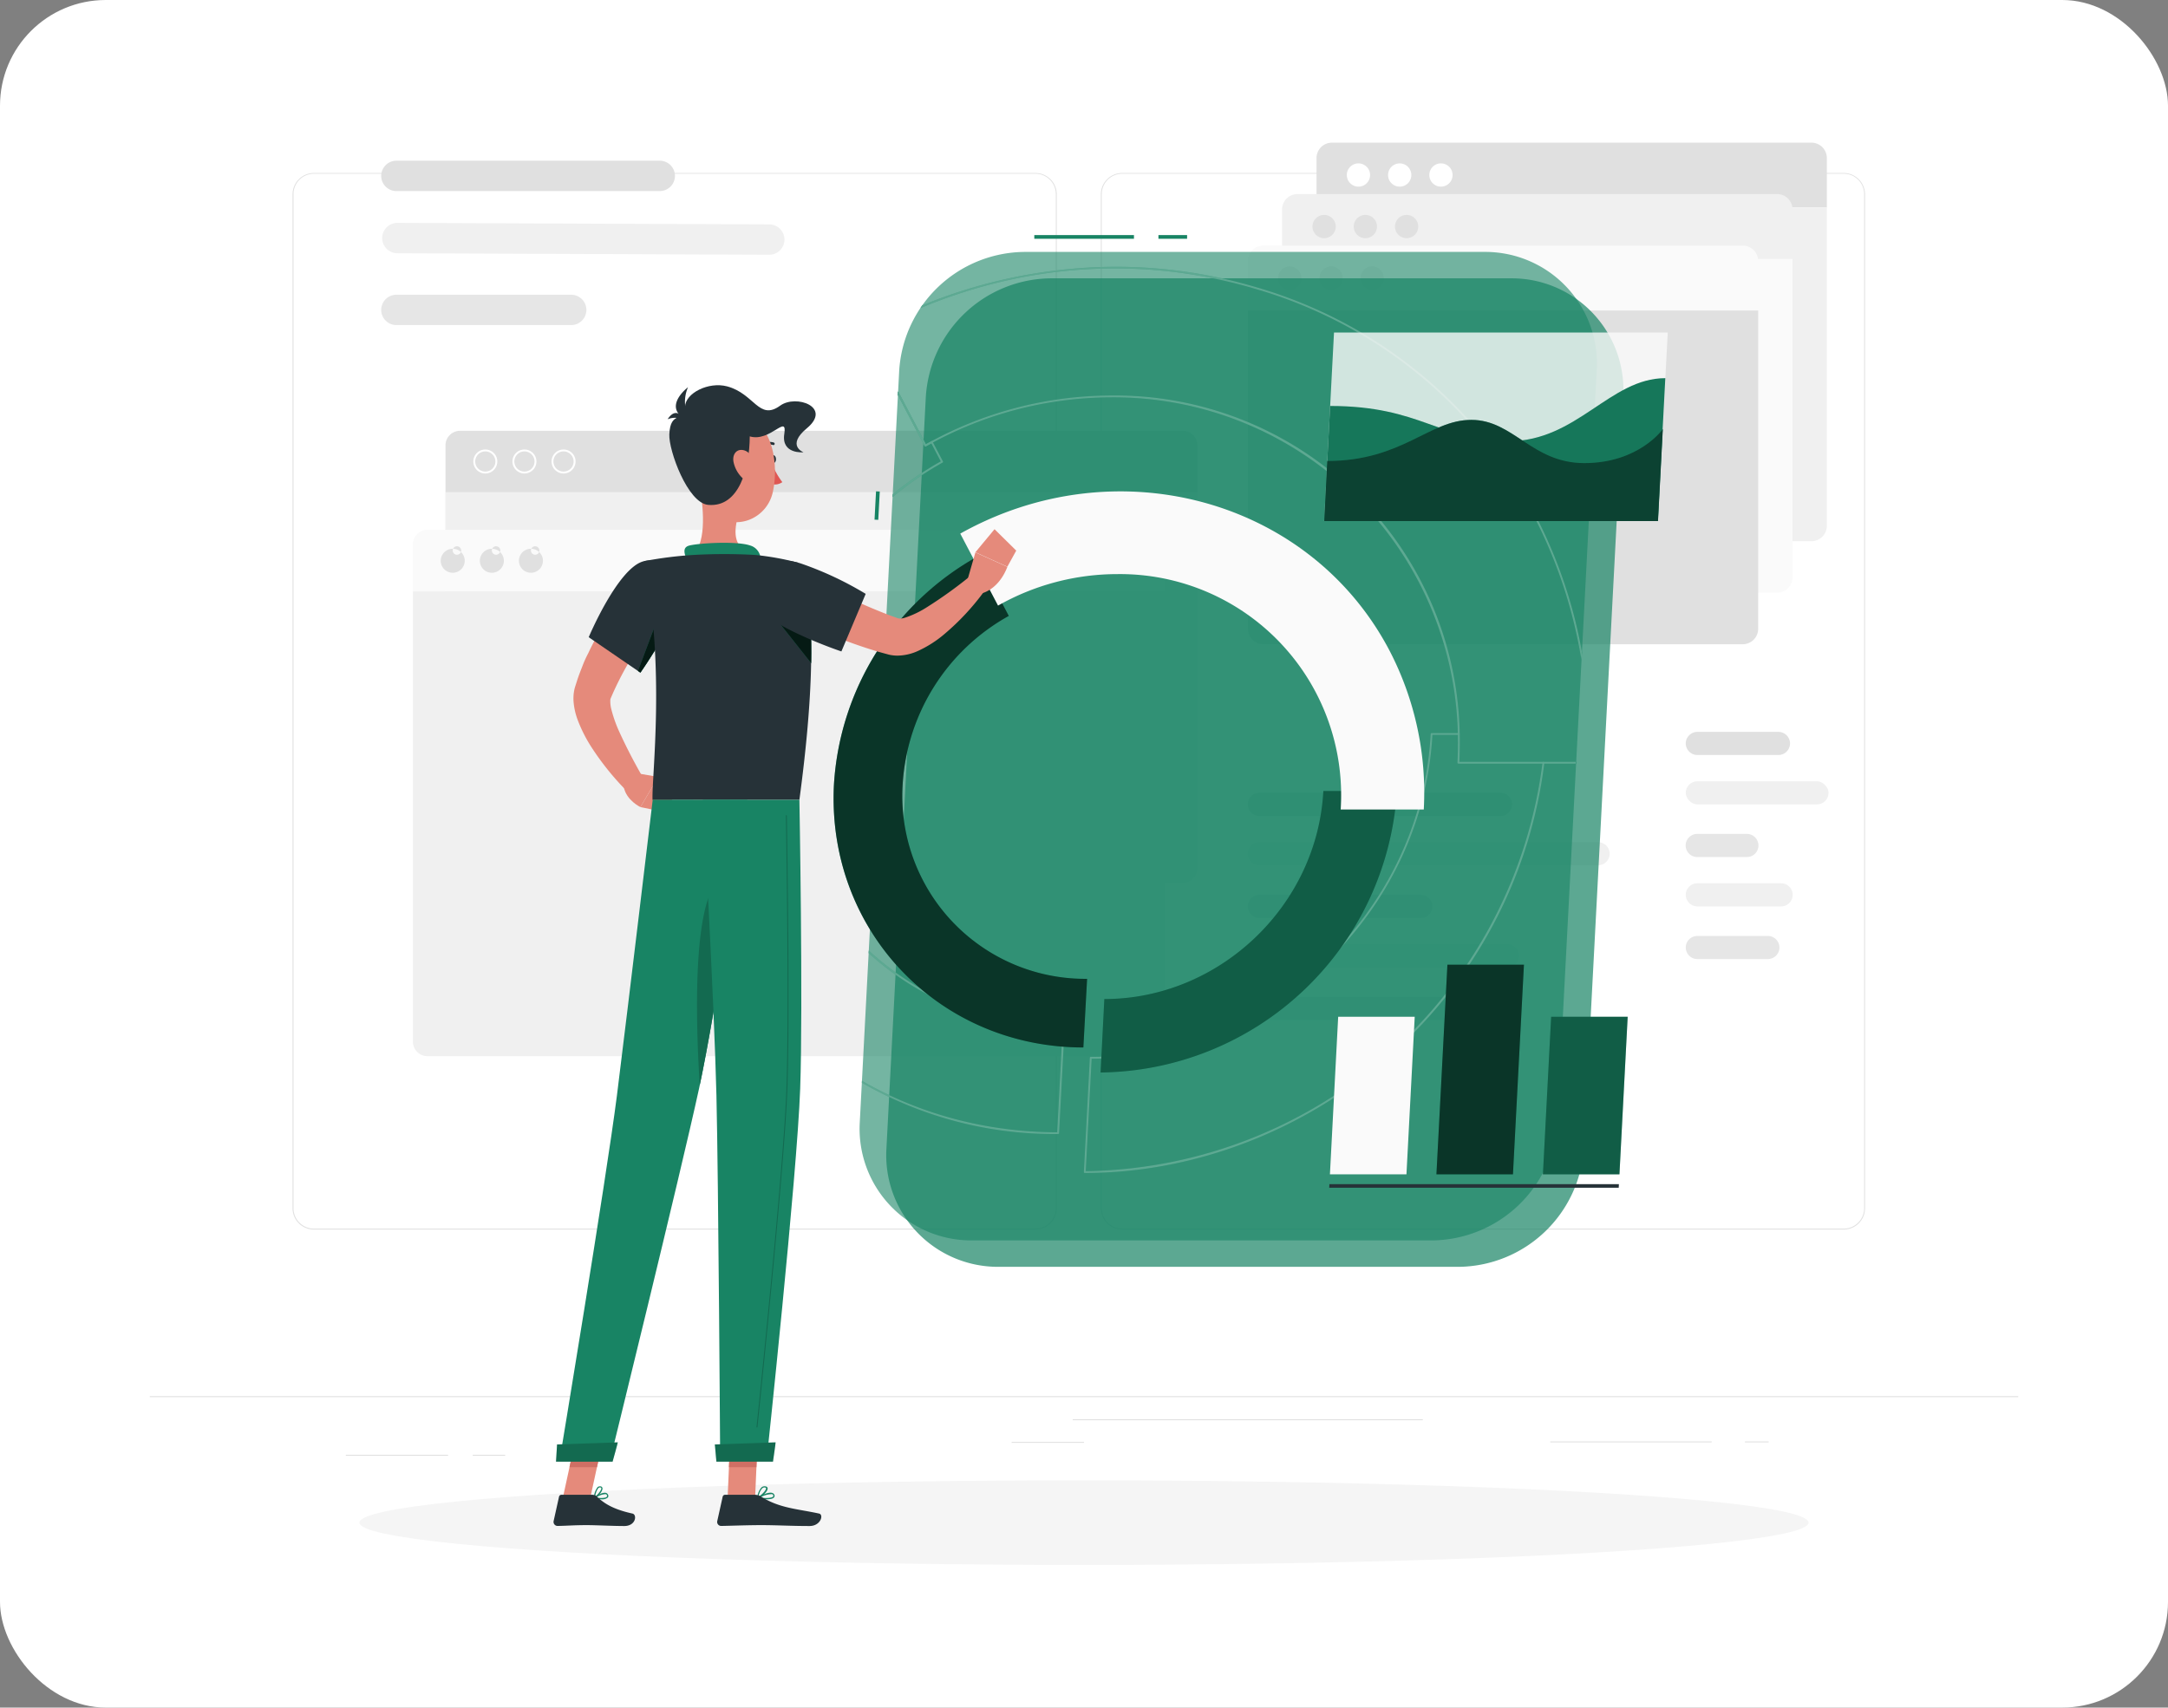
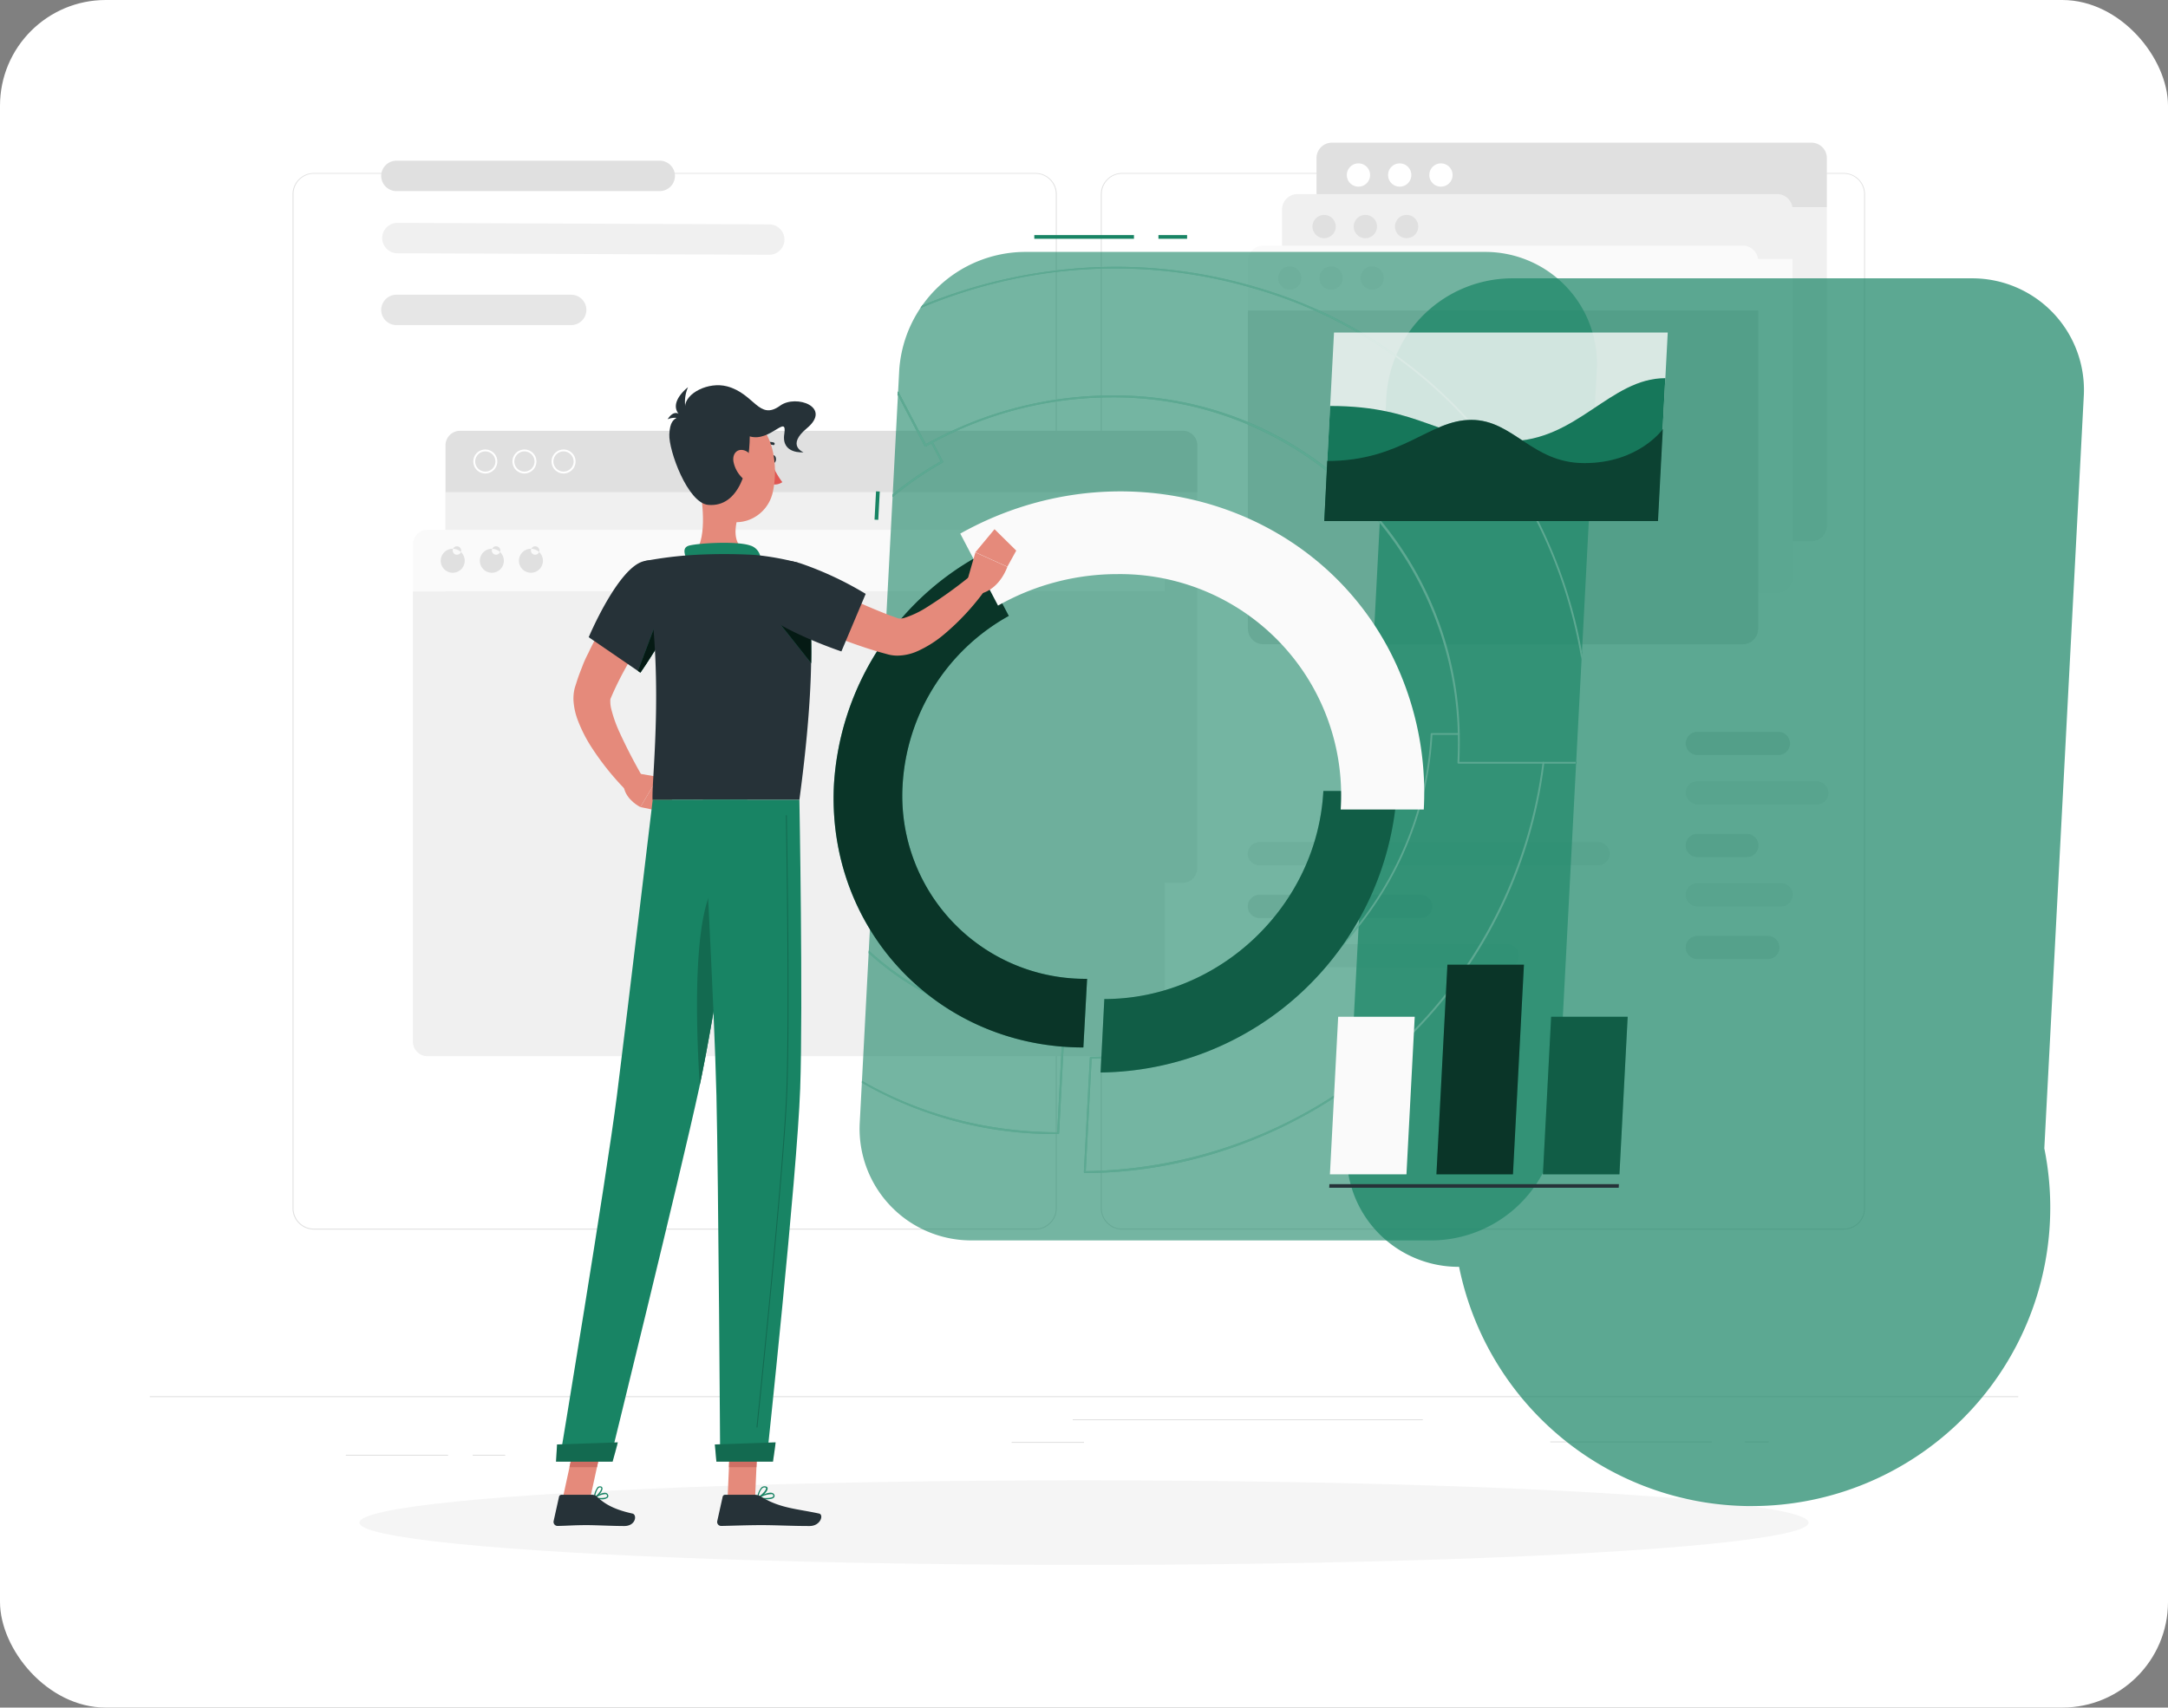
<svg xmlns="http://www.w3.org/2000/svg" width="410" height="323" viewBox="0 0 410 323">
  <rect x="0" y="0" width="410" height="323" fill="#808080" stroke="none" />
  <defs>
    <clipPath id="clip-path">
      <rect id="Rectangle_5339" data-name="Rectangle 5339" width="410" height="323" rx="20" transform="translate(1195 5897.043)" fill="#d9d9d9" />
    </clipPath>
    <clipPath id="clip-path-2">
      <path id="Tracé_3702" data-name="Tracé 3702" d="M264.117,249.4H176.995a21.116,21.116,0,0,1-21.2-22.4l7.456-142.168a23.958,23.958,0,0,1,23.583-22.41h87.087a21.116,21.116,0,0,1,21.236,22.41L287.707,227A23.969,23.969,0,0,1,264.117,249.4Z" transform="translate(-155.754 -62.418)" fill="none" />
    </clipPath>
  </defs>
  <g id="Custom" transform="translate(-1195 -5897.043)">
    <rect id="Rectangle_5339-2" data-name="Rectangle 5339" width="410" height="323" rx="20" transform="translate(1195 5897.043)" fill="#fff" />
    <g id="Custom_icon" clip-path="url(#clip-path)">
      <g id="Psona_Tarif_espace" transform="translate(1223.324 5885.587)">
        <g id="freepik--background-complete--inject-2" transform="translate(0 38.442)">
          <rect id="Rectangle_1344" data-name="Rectangle 1344" width="353.352" height="0.177" transform="translate(0 237.113)" fill="#e0e0e0" />
          <rect id="Rectangle_1345" data-name="Rectangle 1345" width="19.342" height="0.177" transform="translate(37.074 248.194)" fill="#e0e0e0" />
          <rect id="Rectangle_1346" data-name="Rectangle 1346" width="6.141" height="0.177" transform="translate(61.073 248.194)" fill="#e0e0e0" />
          <rect id="Rectangle_1347" data-name="Rectangle 1347" width="13.682" height="0.177" transform="translate(162.994 245.756)" fill="#e0e0e0" />
          <rect id="Rectangle_1348" data-name="Rectangle 1348" width="30.523" height="0.177" transform="translate(264.851 245.664)" fill="#e0e0e0" />
          <rect id="Rectangle_1349" data-name="Rectangle 1349" width="4.473" height="0.177" transform="translate(301.671 245.664)" fill="#e0e0e0" />
          <rect id="Rectangle_1350" data-name="Rectangle 1350" width="66.204" height="0.177" transform="translate(174.549 241.481)" fill="#e0e0e0" />
          <path id="Tracé_3652" data-name="Tracé 3652" d="M171.818,244.956H35.36a4.035,4.035,0,0,1-4.028-4.035V49.1a4.035,4.035,0,0,1,4.028-4H171.818a4.035,4.035,0,0,1,4.035,4.035V240.92A4.035,4.035,0,0,1,171.818,244.956ZM35.36,45.241A3.859,3.859,0,0,0,31.509,49.1V240.92a3.859,3.859,0,0,0,3.852,3.859H171.818a3.866,3.866,0,0,0,3.859-3.859V49.1a3.866,3.866,0,0,0-3.859-3.859Z" transform="translate(-4.329 -39.362)" fill="#e0e0e0" />
          <path id="Tracé_3653" data-name="Tracé 3653" d="M349.19,244.956H212.725a4.042,4.042,0,0,1-4.035-4.035V49.1a4.042,4.042,0,0,1,4.035-4H349.19a4.035,4.035,0,0,1,4.021,4V240.92A4.035,4.035,0,0,1,349.19,244.956ZM212.725,45.241a3.866,3.866,0,0,0-3.859,3.859V240.92a3.866,3.866,0,0,0,3.859,3.859H349.19a3.866,3.866,0,0,0,3.859-3.859V49.1a3.866,3.866,0,0,0-3.859-3.859Z" transform="translate(-28.834 -39.362)" fill="#e0e0e0" />
          <path id="Tracé_3654" data-name="Tracé 3654" d="M256.02,41.353a2.919,2.919,0,0,1,2.912-2.912h90.691a2.919,2.919,0,0,1,2.912,2.912V50.7H256.02Z" transform="translate(-35.373 -38.442)" fill="#e0e0e0" />
          <path id="Tracé_3655" data-name="Tracé 3655" d="M280.776,45.19a2.2,2.2,0,1,0,2.2-2.2A2.2,2.2,0,0,0,280.776,45.19Z" transform="translate(-38.794 -39.07)" fill="#fff" />
          <path id="Tracé_3656" data-name="Tracé 3656" d="M271.723,45.19a2.2,2.2,0,1,0,2.2-2.2,2.2,2.2,0,0,0-2.2,2.2Z" transform="translate(-37.543 -39.07)" fill="#fff" />
          <path id="Tracé_3657" data-name="Tracé 3657" d="M262.671,45.19a2.2,2.2,0,1,0,2.2-2.2,2.2,2.2,0,0,0-2.2,2.2Z" transform="translate(-36.292 -39.07)" fill="#fff" />
          <path id="Tracé_3658" data-name="Tracé 3658" d="M349.623,115.791H258.932a2.919,2.919,0,0,1-2.912-2.912V52.669h96.515V112.88A2.919,2.919,0,0,1,349.623,115.791Z" transform="translate(-35.373 -40.407)" fill="#f0f0f0" />
          <path id="Tracé_3659" data-name="Tracé 3659" d="M248.46,52.636a2.919,2.919,0,0,1,2.912-2.912h90.712A2.919,2.919,0,0,1,345,52.636v9.357H248.46Z" transform="translate(-34.329 -40.001)" fill="#f0f0f0" />
          <path id="Tracé_3660" data-name="Tracé 3660" d="M273.24,56.5a2.2,2.2,0,1,0,2.2-2.2A2.2,2.2,0,0,0,273.24,56.5Z" transform="translate(-37.753 -40.633)" fill="#e0e0e0" />
          <path id="Tracé_3661" data-name="Tracé 3661" d="M264.188,56.5a2.2,2.2,0,1,0,2.2-2.2A2.2,2.2,0,0,0,264.188,56.5Z" transform="translate(-36.502 -40.633)" fill="#e0e0e0" />
          <path id="Tracé_3662" data-name="Tracé 3662" d="M255.135,56.5a2.2,2.2,0,1,0,2.2-2.2,2.2,2.2,0,0,0-2.2,2.2Z" transform="translate(-35.251 -40.633)" fill="#e0e0e0" />
          <path id="Tracé_3663" data-name="Tracé 3663" d="M342.086,127.1h-90.7a2.919,2.919,0,0,1-2.912-2.912V63.96H345v60.211a2.919,2.919,0,0,1-2.912,2.926Z" transform="translate(-34.331 -41.967)" fill="#fafafa" />
          <path id="Tracé_3664" data-name="Tracé 3664" d="M240.941,63.944a2.919,2.919,0,0,1,2.947-2.912h90.663a2.919,2.919,0,0,1,2.912,2.912v9.371H240.941Z" transform="translate(-33.29 -41.563)" fill="#fafafa" />
          <path id="Tracé_3665" data-name="Tracé 3665" d="M265.68,67.8a2.2,2.2,0,1,0,.651-1.564A2.2,2.2,0,0,0,265.68,67.8Z" transform="translate(-36.708 -42.194)" fill="#f0f0f0" />
          <path id="Tracé_3666" data-name="Tracé 3666" d="M256.66,67.8a2.2,2.2,0,1,0,2.191-2.2A2.2,2.2,0,0,0,256.66,67.8Z" transform="translate(-35.462 -42.194)" fill="#f0f0f0" />
          <circle id="Ellipse_132" data-name="Ellipse 132" cx="2.205" cy="2.205" r="2.205" transform="translate(213.382 23.406)" fill="#f0f0f0" />
          <path id="Tracé_3667" data-name="Tracé 3667" d="M334.556,138.407H243.893a2.919,2.919,0,0,1-2.912-2.912V75.284h96.486v60.2A2.919,2.919,0,0,1,334.556,138.407Z" transform="translate(-33.296 -43.532)" fill="#e0e0e0" />
          <path id="Tracé_3668" data-name="Tracé 3668" d="M64.887,104.422a2.763,2.763,0,0,1,2.735-2.742h136.7a2.763,2.763,0,0,1,2.756,2.756v8.89H64.887Z" transform="translate(-8.965 -47.179)" fill="#e0e0e0" />
          <path id="Tracé_3669" data-name="Tracé 3669" d="M90.435,110.325a2.269,2.269,0,1,1,2.269-2.269A2.269,2.269,0,0,1,90.435,110.325Zm0-4.177a1.908,1.908,0,1,0,1.9,1.908,1.908,1.908,0,0,0-1.9-1.908Z" transform="translate(-12.182 -47.747)" fill="#fff" />
          <path id="Tracé_3670" data-name="Tracé 3670" d="M81.85,110.325a2.269,2.269,0,1,1,2.269-2.269A2.269,2.269,0,0,1,81.85,110.325Zm0-4.177a1.908,1.908,0,1,0,1.908,1.908,1.908,1.908,0,0,0-1.908-1.908Z" transform="translate(-10.995 -47.747)" fill="#fff" />
          <path id="Tracé_3671" data-name="Tracé 3671" d="M73.264,110.325a2.269,2.269,0,1,1,2.269-2.269,2.269,2.269,0,0,1-2.269,2.269Zm0-4.177a1.908,1.908,0,1,0,1.908,1.908,1.908,1.908,0,0,0-1.908-1.908Z" transform="translate(-9.809 -47.747)" fill="#fff" />
          <path id="Tracé_3672" data-name="Tracé 3672" d="M204.315,189.056H67.617a2.77,2.77,0,0,1-2.763-2.763V115.177H207.043v71.137a2.763,2.763,0,0,1-2.728,2.742Z" transform="translate(-8.961 -49.044)" fill="#f0f0f0" />
          <path id="Tracé_3673" data-name="Tracé 3673" d="M57.736,126.173A2.77,2.77,0,0,1,60.5,123.41H197.169a2.763,2.763,0,0,1,2.756,2.763v8.9H57.736Z" transform="translate(-7.977 -50.181)" fill="#fafafa" />
          <path id="Tracé_3674" data-name="Tracé 3674" d="M83.276,132.113a2.269,2.269,0,1,1,2.269-2.269A2.269,2.269,0,0,1,83.276,132.113Zm0-4.177a.8.8,0,1,0,0-.064Z" transform="translate(-11.193 -50.757)" fill="#e0e0e0" />
          <path id="Tracé_3675" data-name="Tracé 3675" d="M74.7,132.113a2.269,2.269,0,1,1,2.269-2.269A2.269,2.269,0,0,1,74.7,132.113Zm0-4.177a.8.8,0,1,0,0-.064Z" transform="translate(-10.007 -50.757)" fill="#e0e0e0" />
          <path id="Tracé_3676" data-name="Tracé 3676" d="M66.114,132.113a2.269,2.269,0,1,1,2.269-2.269A2.269,2.269,0,0,1,66.114,132.113Zm0-4.177a.8.8,0,1,0,0-.064Z" transform="translate(-8.821 -50.757)" fill="#e0e0e0" />
          <path id="Tracé_3677" data-name="Tracé 3677" d="M197.169,224.854H60.5a2.77,2.77,0,0,1-2.763-2.763V136.94H199.925v85.151a2.763,2.763,0,0,1-2.756,2.763Z" transform="translate(-7.977 -52.051)" fill="#f0f0f0" />
          <path id="Tracé_3678" data-name="Tracé 3678" d="M103.453,48.148H53.659a2.883,2.883,0,0,1-2.876-2.876h0A2.883,2.883,0,0,1,53.659,42.4h49.808a2.883,2.883,0,0,1,2.869,2.869h0a2.883,2.883,0,0,1-2.883,2.876Z" transform="translate(-7.016 -38.989)" fill="#e0e0e0" />
          <path id="Tracé_3679" data-name="Tracé 3679" d="M124.169,62.075l-70.338-.283A2.883,2.883,0,0,1,51,58.909h0a2.876,2.876,0,0,1,2.883-2.862l70.331.283a2.883,2.883,0,0,1,2.862,2.883h0a2.876,2.876,0,0,1-2.912,2.862Z" transform="translate(-7.047 -40.874)" fill="#f0f0f0" />
          <path id="Tracé_3680" data-name="Tracé 3680" d="M86.7,77.561H53.659a2.883,2.883,0,0,1-2.876-2.876h0a2.883,2.883,0,0,1,2.876-2.869H86.711a2.883,2.883,0,0,1,2.876,2.869h0a2.883,2.883,0,0,1-2.89,2.876Z" transform="translate(-7.016 -43.053)" fill="#e6e6e6" />
          <path id="Tracé_3681" data-name="Tracé 3681" d="M354.578,172.138H339.235a2.2,2.2,0,0,1-2.191-2.184h0a2.2,2.2,0,0,1,2.191-2.191h15.343a2.2,2.2,0,0,1,2.184,2.191h0A2.191,2.191,0,0,1,354.578,172.138Z" transform="translate(-46.568 -56.31)" fill="#e0e0e0" />
          <rect id="Rectangle_1351" data-name="Rectangle 1351" width="27.003" height="4.374" rx="2.187" transform="translate(290.476 120.797)" fill="#f0f0f0" />
          <path id="Tracé_3682" data-name="Tracé 3682" d="M348.624,194.532h-9.392a2.2,2.2,0,0,1-2.212-2.184h0a2.2,2.2,0,0,1,2.191-2.191H348.6a2.2,2.2,0,0,1,2.191,2.191h0A2.191,2.191,0,0,1,348.624,194.532Z" transform="translate(-46.565 -59.404)" fill="#e6e6e6" />
          <path id="Tracé_3683" data-name="Tracé 3683" d="M355.087,205.365H339.235a2.2,2.2,0,0,1-2.191-2.184h0a2.2,2.2,0,0,1,2.191-2.191h15.851a2.2,2.2,0,0,1,2.184,2.191h0a2.191,2.191,0,0,1-2.184,2.184Z" transform="translate(-46.568 -60.9)" fill="#f0f0f0" />
          <path id="Tracé_3684" data-name="Tracé 3684" d="M352.571,216.927H339.235a2.2,2.2,0,0,1-2.191-2.184h0a2.2,2.2,0,0,1,2.191-2.191h13.336a2.2,2.2,0,0,1,2.191,2.191h0a2.2,2.2,0,0,1-2.191,2.184Z" transform="translate(-46.568 -62.498)" fill="#e6e6e6" />
-           <path id="Tracé_3685" data-name="Tracé 3685" d="M288.728,185.512h-45.6a2.191,2.191,0,0,1-2.184-2.191h0a2.191,2.191,0,0,1,2.184-2.184h45.6a2.191,2.191,0,0,1,2.184,2.184h0A2.191,2.191,0,0,1,288.728,185.512Z" transform="translate(-33.29 -58.157)" fill="#e0e0e0" />
          <path id="Tracé_3686" data-name="Tracé 3686" d="M307.187,196.345H243.124a2.191,2.191,0,0,1-2.184-2.184h0a2.191,2.191,0,0,1,2.184-2.191h64.063a2.2,2.2,0,0,1,2.191,2.191h0a2.2,2.2,0,0,1-2.191,2.184Z" transform="translate(-33.29 -59.654)" fill="#f0f0f0" />
          <path id="Tracé_3687" data-name="Tracé 3687" d="M273.654,207.907h-30.53a2.191,2.191,0,0,1-2.184-2.191h0a2.191,2.191,0,0,1,2.184-2.184h30.53a2.2,2.2,0,0,1,2.191,2.184h0A2.2,2.2,0,0,1,273.654,207.907Z" transform="translate(-33.29 -61.252)" fill="#e6e6e6" />
          <path id="Tracé_3688" data-name="Tracé 3688" d="M290.014,218.739h-46.89a2.191,2.191,0,0,1-2.184-2.191h0a2.191,2.191,0,0,1,2.184-2.184h46.89a2.191,2.191,0,0,1,2.191,2.184h0A2.191,2.191,0,0,1,290.014,218.739Z" transform="translate(-33.29 -62.748)" fill="#f0f0f0" />
-           <path id="Tracé_3689" data-name="Tracé 3689" d="M283.555,230.3H243.124a2.191,2.191,0,0,1-2.184-2.191h0a2.191,2.191,0,0,1,2.184-2.184h40.431a2.191,2.191,0,0,1,2.184,2.184h0a2.191,2.191,0,0,1-2.184,2.191Z" transform="translate(-33.29 -64.346)" fill="#e6e6e6" />
        </g>
        <g id="freepik--Shadow--inject-2" transform="translate(39.653 291.47)">
          <ellipse id="Ellipse_133" data-name="Ellipse 133" cx="137.023" cy="8" rx="137.023" ry="8" fill="#f5f5f5" />
        </g>
        <g id="freepik--Charts--inject-2" transform="translate(129.321 55.918)">
-           <path id="Tracé_3690" data-name="Tracé 3690" d="M269.936,255.2H182.841a21.116,21.116,0,0,1-21.2-22.41l7.449-142.16a23.907,23.907,0,0,1,23.554-22.41h87.094a21.116,21.116,0,0,1,21.236,22.41l-7.456,142.16A23.958,23.958,0,0,1,269.936,255.2Z" transform="translate(-151.648 -60.033)" fill="#188464" opacity="0.7" />
+           <path id="Tracé_3690" data-name="Tracé 3690" d="M269.936,255.2a21.116,21.116,0,0,1-21.2-22.41l7.449-142.16a23.907,23.907,0,0,1,23.554-22.41h87.094a21.116,21.116,0,0,1,21.236,22.41l-7.456,142.16A23.958,23.958,0,0,1,269.936,255.2Z" transform="translate(-151.648 -60.033)" fill="#188464" opacity="0.7" />
          <rect id="Rectangle_1352" data-name="Rectangle 1352" width="5.42" height="0.707" transform="translate(61.433)" fill="#188464" />
          <rect id="Rectangle_1353" data-name="Rectangle 1353" width="18.848" height="0.707" transform="translate(37.956)" fill="#188464" />
          <rect id="Rectangle_1354" data-name="Rectangle 1354" width="5.364" height="0.707" transform="translate(7.742 53.832) rotate(-86.97)" fill="#188464" />
          <path id="Tracé_3691" data-name="Tracé 3691" d="M264.117,249.4H176.995a21.116,21.116,0,0,1-21.2-22.4l7.456-142.168a23.958,23.958,0,0,1,23.583-22.41h87.087a21.116,21.116,0,0,1,21.236,22.41L287.707,227A23.969,23.969,0,0,1,264.117,249.4Z" transform="translate(-150.841 -59.231)" fill="#188464" opacity="0.6" />
          <g id="Groupe_406" data-name="Groupe 406" transform="translate(4.914 3.187)" clip-path="url(#clip-path-2)">
            <path id="Tracé_3692" data-name="Tracé 3692" d="M187.524,232.916a72.93,72.93,0,0,1-73.554-77.624,80.8,80.8,0,0,1,12.4-38.77,84.352,84.352,0,0,1,28.749-27.759.177.177,0,0,1,.134,0,.2.2,0,0,1,.113.085l7.131,13.6c.254-.141.509-.283.77-.417l.276-.155a.219.219,0,0,1,.134,0,.17.17,0,0,1,.106.092l1.95,3.71a.177.177,0,0,1-.071.233c-18.141,10.141-30.077,29.074-31.137,49.42a53.6,53.6,0,0,0,54.056,57.052.162.162,0,0,1,.127.057.155.155,0,0,1,.049.127l-1.06,20.212a.17.17,0,0,1-.177.134ZM155.136,89.166c-23.766,13.922-39.406,39.25-40.819,66.14A73.049,73.049,0,0,0,134.1,209.97c13.83,14.593,32.685,22.551,53.236,22.615l1.039-19.851a53.945,53.945,0,0,1-54.225-57.42,61.269,61.269,0,0,1,31.166-49.632l-1.781-3.4-.127.071c-.3.163-.615.325-.912.5a.191.191,0,0,1-.141,0,.184.184,0,0,1-.106-.085Z" transform="translate(-149.966 -66.056)" fill="#188464" />
            <path id="Tracé_3693" data-name="Tracé 3693" d="M205.144,251.241a.191.191,0,0,1-.134-.057.184.184,0,0,1-.042-.134l1.131-21.618a.177.177,0,0,1,.177-.163c33.674,0,62.508-27.4,64.275-61.08a.177.177,0,0,1,.177-.163h5.145a.17.17,0,0,1,.177.17c.042,1.753,0,3.534-.064,5.265h15.894a.163.163,0,0,1,.127.057.219.219,0,0,1,.049.141,88.07,88.07,0,0,1-26.932,53.257C248.846,242.371,226.988,251.241,205.144,251.241Zm1.3-21.618-1.117,21.265a88.287,88.287,0,0,0,86.352-77.073H275.8a.163.163,0,0,1-.134-.071.148.148,0,0,1-.05-.127c.092-1.738.113-3.534.078-5.251h-4.806C269.037,202.1,240.175,229.531,206.444,229.622Z" transform="translate(-162.554 -77.009)" fill="#188464" />
            <path id="Tracé_3694" data-name="Tracé 3694" d="M271.234,158.141a.184.184,0,0,1-.177-.177A65.075,65.075,0,0,0,205.5,94.284a71.448,71.448,0,0,0-33.83,8.608.17.17,0,0,1-.24-.071.184.184,0,0,1,.071-.24,71.808,71.808,0,0,1,34-8.65,65.172,65.172,0,0,1,65.914,64.027.177.177,0,0,1-.17.184Z" transform="translate(-157.917 -66.771)" fill="#188464" />
            <path id="Tracé_3695" data-name="Tracé 3695" d="M293.647,159.675h-8.382a.177.177,0,0,1,0-.353h8.212a90.458,90.458,0,0,0-10.085-46.6,86.572,86.572,0,0,0-52.6-42.855c-24.438-7.251-50.452-4.24-73.271,8.48l3.823,7.279a.184.184,0,0,1-.078.24.177.177,0,0,1-.24-.078l-3.894-7.427a.17.17,0,0,1,.071-.233,96.649,96.649,0,0,1,36.939-11.866,93.024,93.024,0,0,1,36.749,3.265A86.925,86.925,0,0,1,283.7,112.559a90.8,90.8,0,0,1,10.12,46.946A.177.177,0,0,1,293.647,159.675Z" transform="translate(-155.942 -62.87)" fill="#188464" />
            <path id="Tracé_3696" data-name="Tracé 3696" d="M169.03,102.854h-.049a.184.184,0,0,1-.106-.085L161.652,89a.179.179,0,1,1,.318-.163l7.131,13.6c.254-.141.509-.283.77-.417l.276-.155a.177.177,0,0,1,.24.078.17.17,0,0,1-.071.233l-.283.155c-.3.163-.615.325-.912.5a.2.2,0,0,1-.092.014Z" transform="translate(-156.567 -66.055)" fill="#188464" />
            <g id="Groupe_405" data-name="Groupe 405" transform="translate(-36.105 2.82)" opacity="0.3">
              <path id="Tracé_3697" data-name="Tracé 3697" d="M187.524,232.916a72.93,72.93,0,0,1-73.554-77.624,80.8,80.8,0,0,1,12.4-38.77,84.352,84.352,0,0,1,28.749-27.759.177.177,0,0,1,.134,0,.2.2,0,0,1,.113.085l7.131,13.6c.254-.141.509-.283.77-.417l.276-.155a.219.219,0,0,1,.134,0,.17.17,0,0,1,.106.092l1.95,3.71a.177.177,0,0,1-.071.233c-18.141,10.141-30.077,29.074-31.137,49.42a53.6,53.6,0,0,0,54.056,57.052.162.162,0,0,1,.127.057.155.155,0,0,1,.049.127l-1.06,20.212a.17.17,0,0,1-.177.134ZM155.136,89.166c-23.766,13.922-39.406,39.25-40.819,66.14A73.049,73.049,0,0,0,134.1,209.97c13.83,14.593,32.685,22.551,53.236,22.615l1.039-19.851a53.945,53.945,0,0,1-54.225-57.42,61.269,61.269,0,0,1,31.166-49.632l-1.781-3.4-.127.071c-.3.163-.615.325-.912.5a.191.191,0,0,1-.141,0,.184.184,0,0,1-.106-.085Z" transform="translate(-113.862 -68.876)" fill="#fff" />
              <path id="Tracé_3698" data-name="Tracé 3698" d="M205.144,251.241a.191.191,0,0,1-.134-.057.184.184,0,0,1-.042-.134l1.131-21.618a.177.177,0,0,1,.177-.163c33.674,0,62.508-27.4,64.275-61.08a.177.177,0,0,1,.177-.163h5.145a.17.17,0,0,1,.177.17c.042,1.753,0,3.534-.064,5.265h15.894a.163.163,0,0,1,.127.057.219.219,0,0,1,.049.141,88.07,88.07,0,0,1-26.932,53.257C248.846,242.371,226.988,251.241,205.144,251.241Zm1.3-21.618-1.117,21.265a88.287,88.287,0,0,0,86.352-77.073H275.8a.163.163,0,0,1-.134-.071.148.148,0,0,1-.05-.127c.092-1.738.113-3.534.078-5.251h-4.806C269.037,202.1,240.175,229.531,206.444,229.622Z" transform="translate(-126.449 -79.829)" fill="#fff" />
              <path id="Tracé_3699" data-name="Tracé 3699" d="M271.234,158.141a.184.184,0,0,1-.177-.177A65.075,65.075,0,0,0,205.5,94.284a71.448,71.448,0,0,0-33.83,8.608.17.17,0,0,1-.24-.071.184.184,0,0,1,.071-.24,71.808,71.808,0,0,1,34-8.65,65.172,65.172,0,0,1,65.914,64.027.177.177,0,0,1-.17.184Z" transform="translate(-121.813 -69.591)" fill="#fff" />
              <path id="Tracé_3700" data-name="Tracé 3700" d="M293.647,159.675h-8.382a.177.177,0,0,1,0-.353h8.212a90.458,90.458,0,0,0-10.085-46.6,86.572,86.572,0,0,0-52.6-42.855c-24.438-7.251-50.452-4.24-73.271,8.48l3.823,7.279a.184.184,0,0,1-.078.24.177.177,0,0,1-.24-.078l-3.894-7.427a.17.17,0,0,1,.071-.233,96.649,96.649,0,0,1,36.939-11.866,93.024,93.024,0,0,1,36.749,3.265A86.925,86.925,0,0,1,283.7,112.559a90.8,90.8,0,0,1,10.12,46.946A.177.177,0,0,1,293.647,159.675Z" transform="translate(-119.837 -65.69)" fill="#fff" />
              <path id="Tracé_3701" data-name="Tracé 3701" d="M169.03,102.854h-.049a.184.184,0,0,1-.106-.085L161.652,89a.179.179,0,1,1,.318-.163l7.131,13.6c.254-.141.509-.283.77-.417l.276-.155a.177.177,0,0,1,.24.078.17.17,0,0,1-.071.233l-.283.155c-.3.163-.615.325-.912.5a.2.2,0,0,1-.092.014Z" transform="translate(-120.462 -68.875)" fill="#fff" />
            </g>
          </g>
          <path id="Tracé_3703" data-name="Tracé 3703" d="M197.995,209.158l-.707,12.982c-27.484,0-48.607-22.289-47.165-49.766a53.03,53.03,0,0,1,27.152-43.109l5.908,11.244a39.109,39.109,0,0,0-20.07,31.858A34.6,34.6,0,0,0,197.995,209.158Z" transform="translate(-150.053 -68.467)" fill="#188464" />
          <path id="Tracé_3704" data-name="Tracé 3704" d="M197.995,209.158l-.707,12.982c-27.484,0-48.607-22.289-47.165-49.766a53.03,53.03,0,0,1,27.152-43.109l5.908,11.244a39.109,39.109,0,0,0-20.07,31.858A34.6,34.6,0,0,0,197.995,209.158Z" transform="translate(-150.053 -68.467)" opacity="0.6" />
          <path id="Tracé_3705" data-name="Tracé 3705" d="M264.682,180.736a56.777,56.777,0,0,1-56.042,53.25l.707-13.894c21.731,0,40.282-17.625,41.42-39.356Z" transform="translate(-158.148 -75.579)" fill="#188464" />
          <path id="Tracé_3706" data-name="Tracé 3706" d="M264.682,180.736a56.777,56.777,0,0,1-56.042,53.25l.707-13.894c21.731,0,40.282-17.625,41.42-39.356Z" transform="translate(-158.148 -75.579)" opacity="0.3" />
          <path id="Tracé_3707" data-name="Tracé 3707" d="M265.509,175.149H249.792a41.819,41.819,0,0,0-42.2-44.522,45.787,45.787,0,0,0-22.6,5.957l-7.145-13.618c29.491-16.523,66.105-6.558,81.144,22.063a58.253,58.253,0,0,1,6.516,30.12Z" transform="translate(-153.894 -66.493)" fill="#fafafa" />
          <path id="Tracé_3708" data-name="Tracé 3708" d="M275,230.289H260.526L258.964,260.1h14.473Z" transform="translate(-165.101 -82.425)" fill="#fafafa" />
          <path id="Tracé_3709" data-name="Tracé 3709" d="M298.885,218.858H284.412l-2.078,39.66h14.473Z" transform="translate(-168.33 -80.846)" fill="#188464" />
          <path id="Tracé_3710" data-name="Tracé 3710" d="M298.885,218.858H284.412l-2.078,39.66h14.473Z" transform="translate(-168.33 -80.846)" opacity="0.6" />
          <path id="Tracé_3711" data-name="Tracé 3711" d="M321.731,230.289H307.258L305.7,260.1h14.473Z" transform="translate(-171.558 -82.425)" fill="#188464" />
          <path id="Tracé_3712" data-name="Tracé 3712" d="M321.731,230.289H307.258L305.7,260.1h14.473Z" transform="translate(-171.558 -82.425)" opacity="0.3" />
          <path id="Tracé_3713" data-name="Tracé 3713" d="M313.557,267.711H258.808l.035-.678h54.748Z" transform="translate(-165.079 -87.502)" fill="#263238" />
          <path id="Tracé_3714" data-name="Tracé 3714" d="M320.8,115.767H257.693l1.866-35.653h63.116Z" transform="translate(-164.925 -61.676)" fill="#fafafa" opacity="0.8" />
          <path id="Tracé_3715" data-name="Tracé 3715" d="M258.831,95.392l-1.138,21.759H320.8l1.413-27.017c-10.473,0-16.685,11.922-29.639,11.922S276.068,95.392,258.831,95.392Z" transform="translate(-164.925 -63.061)" fill="#188464" />
          <path id="Tracé_3716" data-name="Tracé 3716" d="M258.831,95.392l-1.138,21.759H320.8l1.413-27.017c-10.473,0-16.685,11.922-29.639,11.922S276.068,95.392,258.831,95.392Z" transform="translate(-164.925 -63.061)" opacity="0.1" />
          <path id="Tracé_3717" data-name="Tracé 3717" d="M258.291,107.059c14.184,0,19.279-7.774,27.243-7.774s11.449,8.177,21.371,8.177c10.346,0,14.841-6.431,14.841-6.431l-.912,17.4H257.726Z" transform="translate(-164.93 -64.325)" fill="#188464" />
          <path id="Tracé_3718" data-name="Tracé 3718" d="M258.291,107.059c14.184,0,19.279-7.774,27.243-7.774s11.449,8.177,21.371,8.177c10.346,0,14.841-6.431,14.841-6.431l-.912,17.4H257.726Z" transform="translate(-164.93 -64.325)" opacity="0.5" />
        </g>
        <g id="freepik--Character--inject-2" transform="translate(76.357 84.323)">
          <path id="Tracé_3719" data-name="Tracé 3719" d="M110.716,139.265c-.933,1.251-1.972,2.643-2.912,4.007s-1.887,2.756-2.777,4.155a60.776,60.776,0,0,0-4.664,8.558l-.233.537-.113.269h0a.862.862,0,0,0-.078.353,6.057,6.057,0,0,0,.191,1.71,25.011,25.011,0,0,0,1.534,4.332,100.591,100.591,0,0,0,4.65,8.933l-3.06,2.417a51.807,51.807,0,0,1-6.869-8.48,27.151,27.151,0,0,1-2.643-5.244,12.791,12.791,0,0,1-.756-3.428,8.056,8.056,0,0,1,.155-2.233c.042-.2.106-.424.17-.629l.113-.346.226-.707c.29-.926.643-1.8.982-2.678a21.912,21.912,0,0,1,1.152-2.558c.777-1.689,1.675-3.293,2.587-4.876s1.9-3.109,2.933-4.6c.516-.749,1.046-1.484,1.583-2.219s1.074-1.413,1.71-2.2Z" transform="translate(-89.202 -97.572)" fill="#e58a7b" />
          <path id="Tracé_3720" data-name="Tracé 3720" d="M106.733,176.89l3.795.65-3.371,5.71s-2.643-1.272-3.124-3.738Z" transform="translate(-90.731 -103.452)" fill="#e58a7b" />
          <path id="Tracé_3721" data-name="Tracé 3721" d="M115.128,179.687l-3,4.594-4.466-.926,3.371-5.71Z" transform="translate(-91.232 -103.556)" fill="#e58a7b" />
          <path id="Tracé_3722" data-name="Tracé 3722" d="M136.268,107.791c0,.417.219.756.495.756s.495-.339.495-.756-.219-.756-.495-.756S136.268,107.367,136.268,107.791Z" transform="translate(-95.185 -93.8)" fill="#263238" />
          <path id="Tracé_3723" data-name="Tracé 3723" d="M136.481,108.789a15.074,15.074,0,0,0,2,3.583,2.41,2.41,0,0,1-2,.375Z" transform="translate(-95.214 -94.042)" fill="#df5753" />
          <path id="Tracé_3724" data-name="Tracé 3724" d="M134.506,105.071a.226.226,0,0,1-.2-.106.233.233,0,0,1,.057-.339,2.417,2.417,0,0,1,2.212-.382.247.247,0,0,1,.134.318.233.233,0,0,1-.311.141h0a1.943,1.943,0,0,0-1.753.318A.219.219,0,0,1,134.506,105.071Z" transform="translate(-94.907 -93.398)" fill="#263238" />
          <path id="Tracé_3725" data-name="Tracé 3725" d="M120.394,113.513c.749,3.8,1.491,10.756-1.166,13.293,0,0,1.039,3.852,8.1,3.852,7.774,0,3.7-3.852,3.7-3.852-4.24-1.011-4.127-4.155-3.385-7.1Z" transform="translate(-92.831 -94.695)" fill="#e58a7b" />
          <path id="Tracé_3726" data-name="Tracé 3726" d="M117.976,129.889c-.558-1.216-1.166-2.615.1-3.053,1.413-.481,9.025-.968,11.654-.071a2.721,2.721,0,0,1,1.887,3.378Z" transform="translate(-92.568 -96.457)" fill="#188464" />
          <path id="Tracé_3727" data-name="Tracé 3727" d="M98.848,336a6.6,6.6,0,0,1-1.357-.148.113.113,0,0,1-.092-.092.127.127,0,0,1,.049-.127c.064-.042,1.5-1.018,2.254-.848a.558.558,0,0,1,.382.29.509.509,0,0,1,0,.587A1.661,1.661,0,0,1,98.848,336Zm-1.011-.325c.777.127,1.837.127,2.057-.17a.3.3,0,0,0,0-.311.332.332,0,0,0-.226-.17,3.336,3.336,0,0,0-1.83.664Z" transform="translate(-89.814 -125.265)" fill="#188464" />
          <path id="Tracé_3728" data-name="Tracé 3728" d="M97.561,335.679a.1.1,0,0,1-.064,0,.113.113,0,0,1-.057-.113,3.784,3.784,0,0,1,.707-2.056.707.707,0,0,1,.523-.155.4.4,0,0,1,.4.325c.106.58-.933,1.71-1.47,2.007Zm1.046-2.12a.452.452,0,0,0-.283.106,2.99,2.99,0,0,0-.615,1.625c.537-.4,1.2-1.258,1.138-1.6,0,0,0-.106-.184-.127Z" transform="translate(-89.82 -125.069)" fill="#188464" />
          <path id="Tracé_3729" data-name="Tracé 3729" d="M134.98,336a8.542,8.542,0,0,1-1.59-.148.113.113,0,0,1-.1-.1.127.127,0,0,1,.057-.127c.078-.042,1.894-1.074,2.756-.841a.594.594,0,0,1,.389.29.459.459,0,0,1,0,.537C136.287,335.922,135.644,336,134.98,336Zm-1.194-.325c.975.134,2.283.113,2.523-.212a.4.4,0,0,0,0-.269.361.361,0,0,0-.24-.17,4.512,4.512,0,0,0-2.283.664Z" transform="translate(-94.773 -125.262)" fill="#188464" />
          <path id="Tracé_3730" data-name="Tracé 3730" d="M133.411,335.678a.09.09,0,0,1-.12-.113,3.42,3.42,0,0,1,.806-2,.862.862,0,0,1,.707-.212c.339.035.438.205.459.346.092.587-1.145,1.71-1.774,1.986Zm1.265-2.12a.615.615,0,0,0-.424.163,2.827,2.827,0,0,0-.707,1.6c.636-.382,1.484-1.265,1.413-1.618,0,0,0-.113-.24-.141Z" transform="translate(-94.774 -125.068)" fill="#188464" />
          <path id="Tracé_3731" data-name="Tracé 3731" d="M126.8,333.978H132l.516-12.021h-5.194Z" transform="translate(-93.878 -123.495)" fill="#e58a7b" />
          <path id="Tracé_3732" data-name="Tracé 3732" d="M90.635,333.978h5.194l2.608-12.021H93.249Z" transform="translate(-88.88 -123.495)" fill="#e58a7b" />
          <path id="Tracé_3733" data-name="Tracé 3733" d="M95.915,335.208h-5.83a.459.459,0,0,0-.445.36l-1.025,4.615a.763.763,0,0,0,.763.919c2.035-.035,3.025-.155,5.59-.155,1.576,0,4.827.17,7.01.17s2.459-2.12,1.569-2.353c-4-.876-5.505-2.085-6.791-3.23A1.23,1.23,0,0,0,95.915,335.208Z" transform="translate(-88.599 -125.326)" fill="#263238" />
          <path id="Tracé_3734" data-name="Tracé 3734" d="M131.646,335.208h-5.654a.459.459,0,0,0-.445.36l-1.025,4.615a.756.756,0,0,0,.749.919c2.042-.035,5-.155,7.569-.155,3,0,5.6.17,9.124.17,2.12,0,2.728-2.12,1.837-2.353-4.064-.89-7.378-.982-10.89-3.145A2.375,2.375,0,0,0,131.646,335.208Z" transform="translate(-93.56 -125.326)" fill="#263238" />
          <path id="Tracé_3735" data-name="Tracé 3735" d="M140.17,132.373c3.039,1.5,6.2,3.032,9.314,4.466s6.268,2.827,9.4,4.021l1.166.417.3.106h.071l.035.035a2.869,2.869,0,0,0,1.251-.148,18.248,18.248,0,0,0,4-1.9,83.3,83.3,0,0,0,8.219-5.887l2.862,2.643a46.3,46.3,0,0,1-7.555,8.169,21.469,21.469,0,0,1-5.173,3.307,9.527,9.527,0,0,1-3.908.848,7.419,7.419,0,0,1-1.272-.134l-.339-.078-.233-.064-.339-.092-1.357-.375a96.114,96.114,0,0,1-10.29-3.731c-3.336-1.413-6.544-2.926-9.788-4.643Z" transform="translate(-95.221 -97.301)" fill="#e58a7b" />
          <path id="Tracé_3736" data-name="Tracé 3736" d="M106.769,130.273c-4.869,1.117-10.452,14.381-10.452,14.381l9.774,6.7a82.408,82.408,0,0,0,6.459-10.975C115.434,134.308,111.745,129.135,106.769,130.273Z" transform="translate(-89.665 -96.989)" fill="#263238" />
          <path id="Tracé_3737" data-name="Tracé 3737" d="M111.747,140.113l-4.622,12.3.459.318s2-2.827,4.162-6.594Z" transform="translate(-91.158 -98.37)" fill="#188464" />
          <path id="Tracé_3738" data-name="Tracé 3738" d="M111.747,140.113l-4.622,12.3.459.318s2-2.827,4.162-6.594Z" transform="translate(-91.158 -98.37)" opacity="0.8" />
          <path id="Tracé_3739" data-name="Tracé 3739" d="M137.526,130.351s5.526,6.24.311,44.876H110.063c-.191-4.24,2.488-25.06-1.618-45.144a72.482,72.482,0,0,1,9.293-1.173,102.662,102.662,0,0,1,11.8,0A51.94,51.94,0,0,1,137.526,130.351Z" transform="translate(-91.341 -96.799)" fill="#263238" />
          <path id="Tracé_3740" data-name="Tracé 3740" d="M143.938,144.175l-6.678-1.413c.1.12,4.24,5.314,6.777,8.544C144.087,148.55,144.051,146.225,143.938,144.175Z" transform="translate(-95.322 -98.736)" fill="#188464" />
          <path id="Tracé_3741" data-name="Tracé 3741" d="M143.938,144.175l-6.678-1.413c.1.12,4.24,5.314,6.777,8.544C144.087,148.55,144.051,146.225,143.938,144.175Z" transform="translate(-95.322 -98.736)" opacity="0.8" />
          <path id="Tracé_3742" data-name="Tracé 3742" d="M132.03,137.457c1.526,4.721,16.961,9.894,16.961,9.894l4.594-10.89a63.645,63.645,0,0,0-12.268-5.753C135.055,128.715,130.348,132.277,132.03,137.457Z" transform="translate(-94.552 -96.993)" fill="#263238" />
          <path id="Tracé_3743" data-name="Tracé 3743" d="M179.408,133.636l1.519-5.265,6.042,2.735s-1.336,4.085-4.989,5.06Z" transform="translate(-101.146 -96.748)" fill="#e58a7b" />
          <path id="Tracé_3744" data-name="Tracé 3744" d="M184.789,123.279l4.106,4.049-1.682,3.046-6.042-2.735Z" transform="translate(-101.389 -96.044)" fill="#e58a7b" />
          <path id="Tracé_3745" data-name="Tracé 3745" d="M132.555,321.965l-.269,6.191h-5.194l.269-6.191Z" transform="translate(-93.917 -123.496)" fill="#cf6f64" />
          <path id="Tracé_3746" data-name="Tracé 3746" d="M93.445,321.965h5.194L97.3,328.156H92.1Z" transform="translate(-89.083 -123.496)" fill="#cf6f64" />
          <path id="Tracé_3747" data-name="Tracé 3747" d="M120.061,105.668c.311,5.145.233,8.169,2.827,10.813,3.908,3.972,10.254,1.611,11.484-3.534,1.1-4.622.4-12.254-4.636-14.3a7.025,7.025,0,0,0-9.675,7.025Z" transform="translate(-92.943 -92.568)" fill="#e58a7b" />
          <path id="Tracé_3748" data-name="Tracé 3748" d="M129.219,101.358c3.88,1.145,7.131-4.36,6.53-.466s3.632,3.47,3.632,3.47-3.322-1.258.629-4.537c4.827-4.007-2.028-6.466-5.032-4.29-4.042,2.94-4.834-2.247-10.042-3.64-3.534-.933-7.88,1.286-7.957,3.837-.1,3.117-2.777.608-2.975,5.244-.134,3.025,3.47,13,7.357,13.335C127.212,114.828,129.177,107.408,129.219,101.358Z" transform="translate(-92.108 -91.678)" fill="#263238" />
          <path id="Tracé_3749" data-name="Tracé 3749" d="M128.106,108.239a5.809,5.809,0,0,0,1.951,3.208c1.307,1.06,2.353.113,2.325-1.413-.035-1.378-.749-3.59-2.219-4.056S127.774,106.733,128.106,108.239Z" transform="translate(-94.048 -93.64)" fill="#e58a7b" />
          <path id="Tracé_3750" data-name="Tracé 3750" d="M118.309,98.691a6.933,6.933,0,0,1-.572-6.572S112.21,96.281,118.309,98.691Z" transform="translate(-92.308 -91.739)" fill="#263238" />
          <path id="Tracé_3751" data-name="Tracé 3751" d="M113.636,98.964a3.534,3.534,0,0,1,3.385.346S115.452,96.109,113.636,98.964Z" transform="translate(-92.058 -92.521)" fill="#263238" />
          <path id="Tracé_3752" data-name="Tracé 3752" d="M125.423,182.675s-5.894,39.674-9.116,54.572c-3.534,16.254-16.883,70.5-16.883,70.5H89.9S98.7,254.8,100.759,238.66c2.191-17.491,6.777-56.013,6.777-56.013Z" transform="translate(-88.778 -104.247)" fill="#188464" />
          <path id="Tracé_3753" data-name="Tracé 3753" d="M100.824,323.7c.042,0-.982,3.654-.982,3.654h-10.7l.2-3.258Z" transform="translate(-88.674 -123.735)" fill="#188464" />
          <path id="Tracé_3754" data-name="Tracé 3754" d="M100.824,323.7c.042,0-.982,3.654-.982,3.654h-10.7l.2-3.258Z" transform="translate(-88.674 -123.735)" opacity="0.2" />
          <path id="Tracé_3755" data-name="Tracé 3755" d="M125.869,199.069c-6.813,1.336-6.092,26.742-5.272,39.809,2-9.265,4.827-27.01,6.806-39.653a2.325,2.325,0,0,0-1.534-.155Z" transform="translate(-92.949 -106.507)" fill="#188464" />
          <path id="Tracé_3756" data-name="Tracé 3756" d="M125.869,199.069c-6.813,1.336-6.092,26.742-5.272,39.809,2-9.265,4.827-27.01,6.806-39.653a2.325,2.325,0,0,0-1.534-.155Z" transform="translate(-92.949 -106.507)" opacity="0.2" />
          <path id="Tracé_3757" data-name="Tracé 3757" d="M139.625,182.68s.707,38.812.148,54.649c-.587,16.466-6.36,70.388-6.36,70.388h-8.77s-.325-52.96-.707-69.13c-.424-17.632-2.551-55.907-2.551-55.907Z" transform="translate(-93.129 -104.251)" fill="#188464" />
-           <path id="Tracé_3758" data-name="Tracé 3758" d="M133.228,301.863h0a.1.1,0,0,1-.085-.1c1.555-14.926,5.208-51.031,5.654-63.978.473-13.265.042-42.89-.1-51.66a.085.085,0,0,1,.085-.085.092.092,0,0,1,.092.085c.141,8.763.572,38.4.1,51.667-.459,12.954-4.113,49.066-5.654,63.992a.085.085,0,0,1-.092.078Z" transform="translate(-94.753 -104.716)" fill="#188464" />
          <path id="Tracé_3759" data-name="Tracé 3759" d="M133.228,301.863h0a.1.1,0,0,1-.085-.1c1.555-14.926,5.208-51.031,5.654-63.978.473-13.265.042-42.89-.1-51.66a.085.085,0,0,1,.085-.085.092.092,0,0,1,.092.085c.141,8.763.572,38.4.1,51.667-.459,12.954-4.113,49.066-5.654,63.992a.085.085,0,0,1-.092.078Z" transform="translate(-94.753 -104.716)" opacity="0.2" />
          <path id="Tracé_3760" data-name="Tracé 3760" d="M135.484,323.7c.042,0-.495,3.654-.495,3.654h-10.7l-.29-3.258Z" transform="translate(-93.49 -123.735)" fill="#188464" />
          <path id="Tracé_3761" data-name="Tracé 3761" d="M135.484,323.7c.042,0-.495,3.654-.495,3.654h-10.7l-.29-3.258Z" transform="translate(-93.49 -123.735)" opacity="0.2" />
        </g>
      </g>
    </g>
  </g>
</svg>